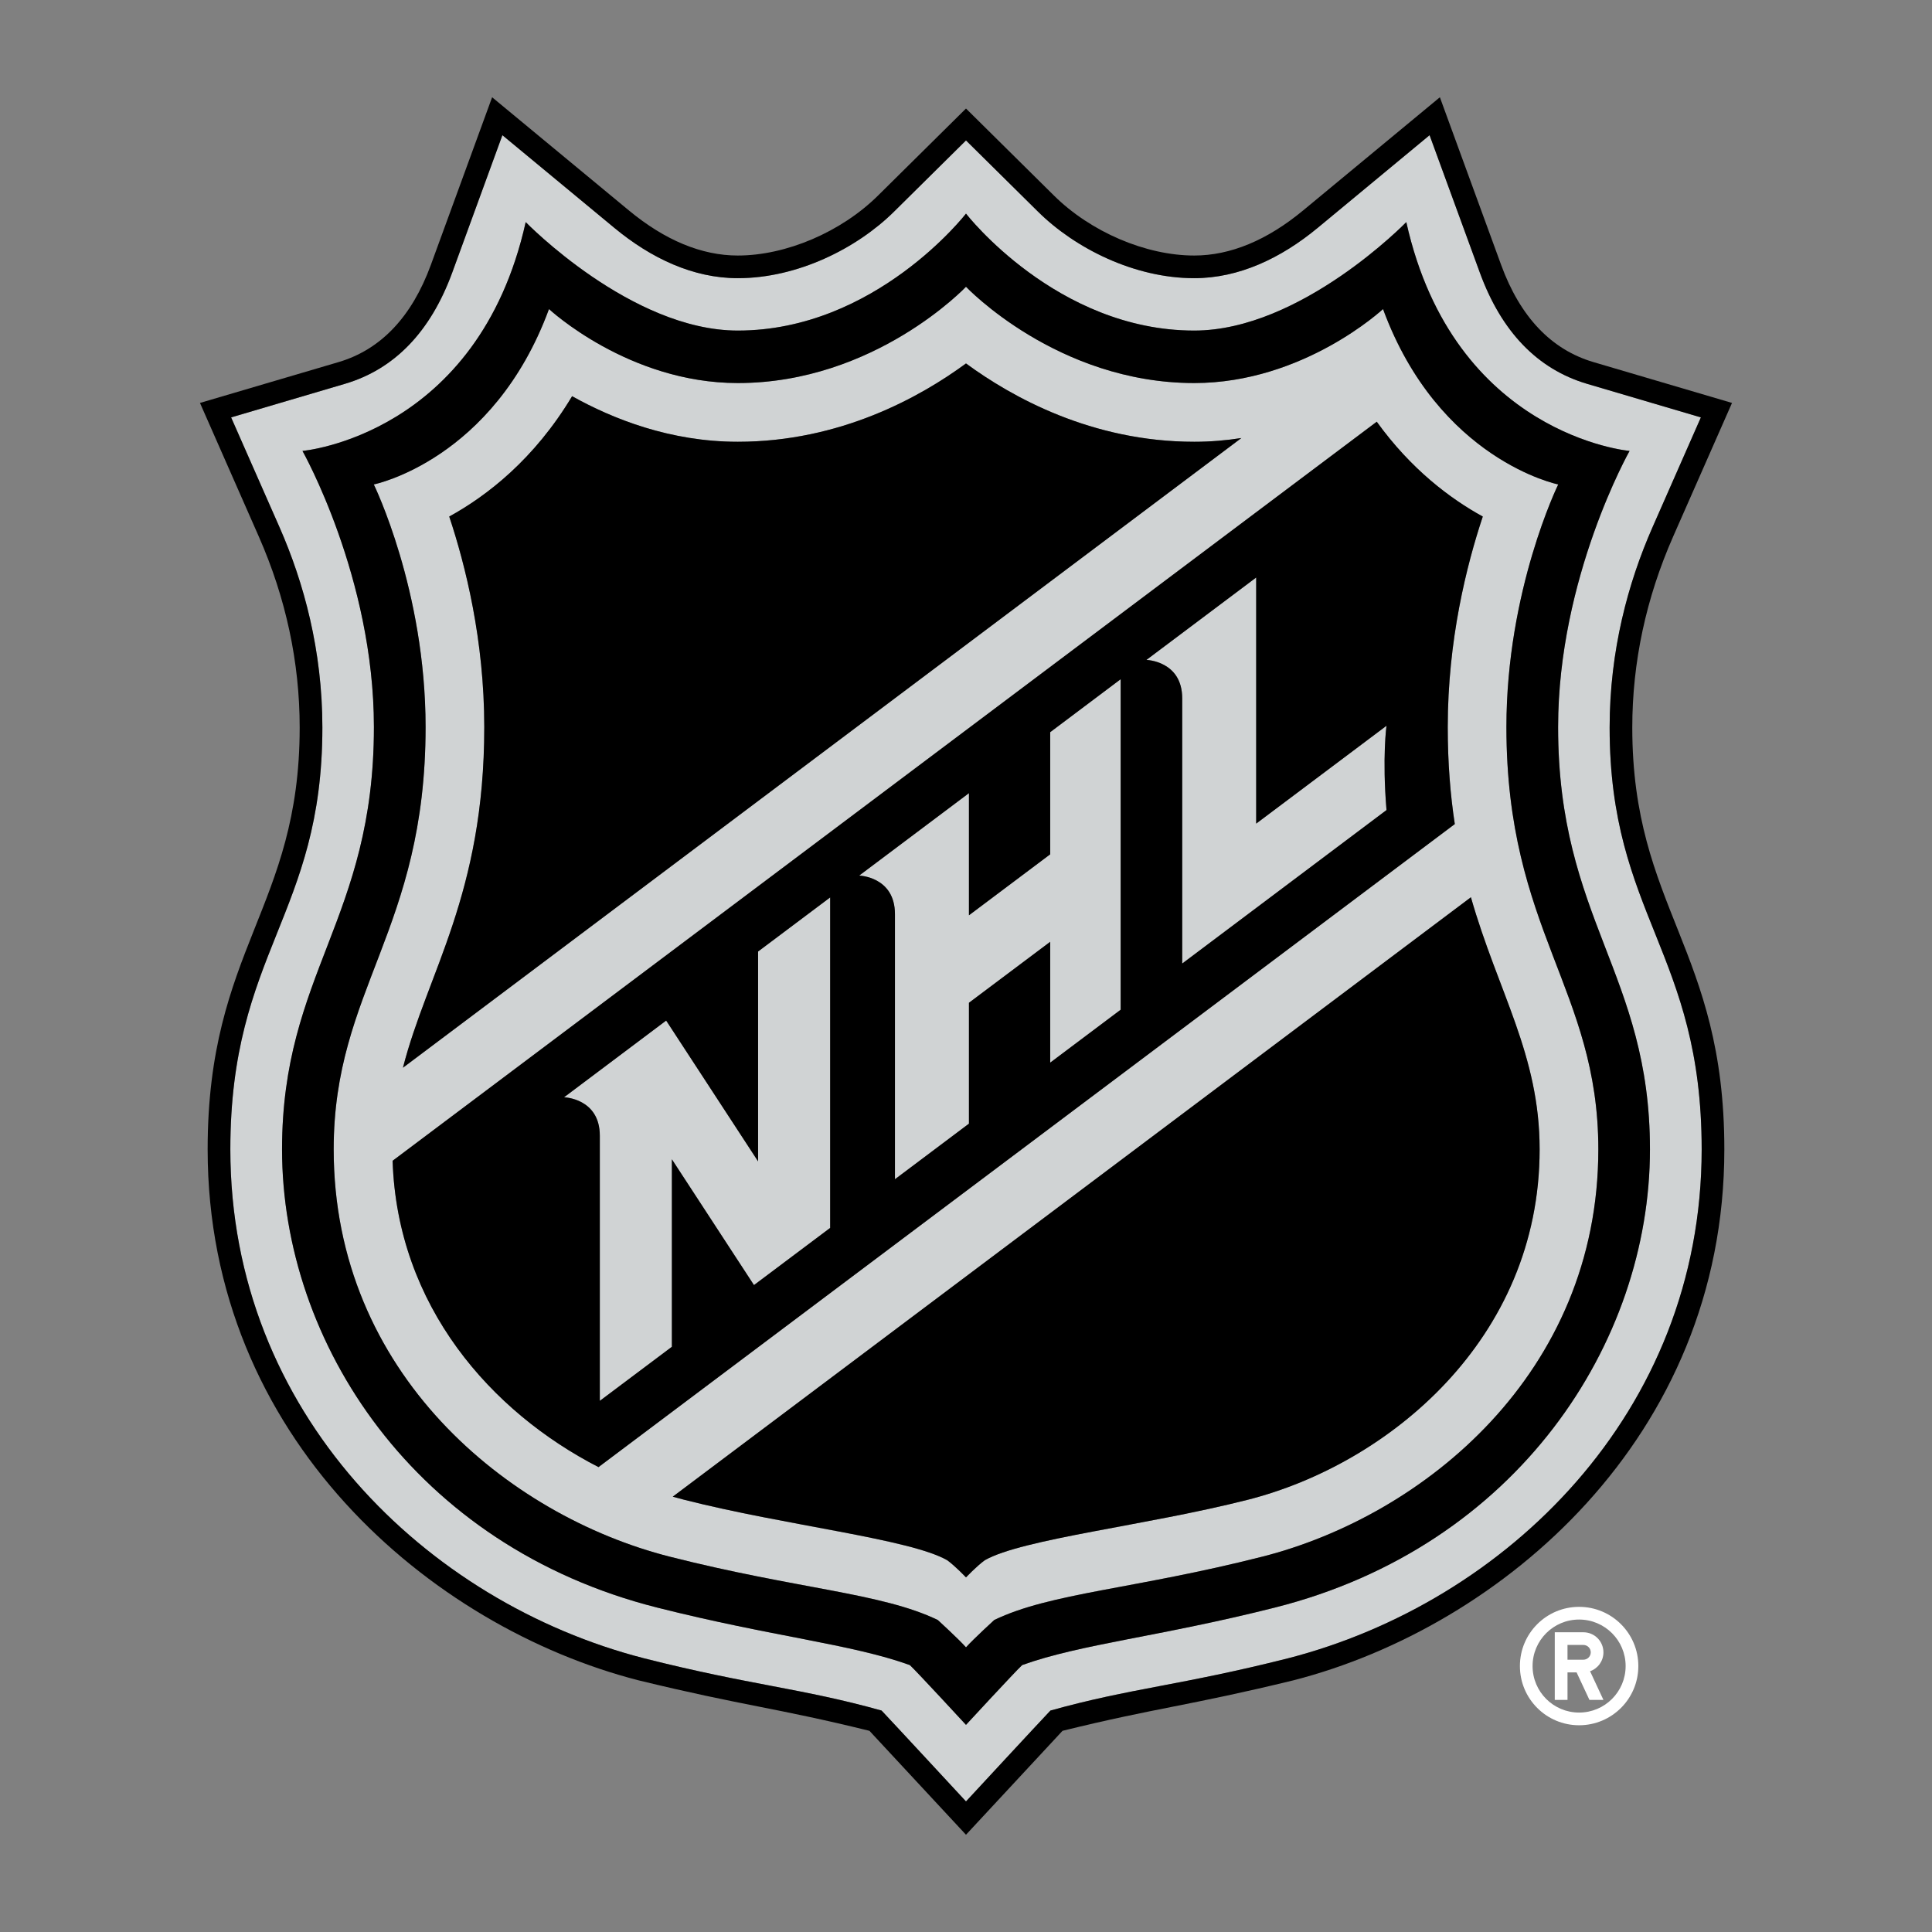
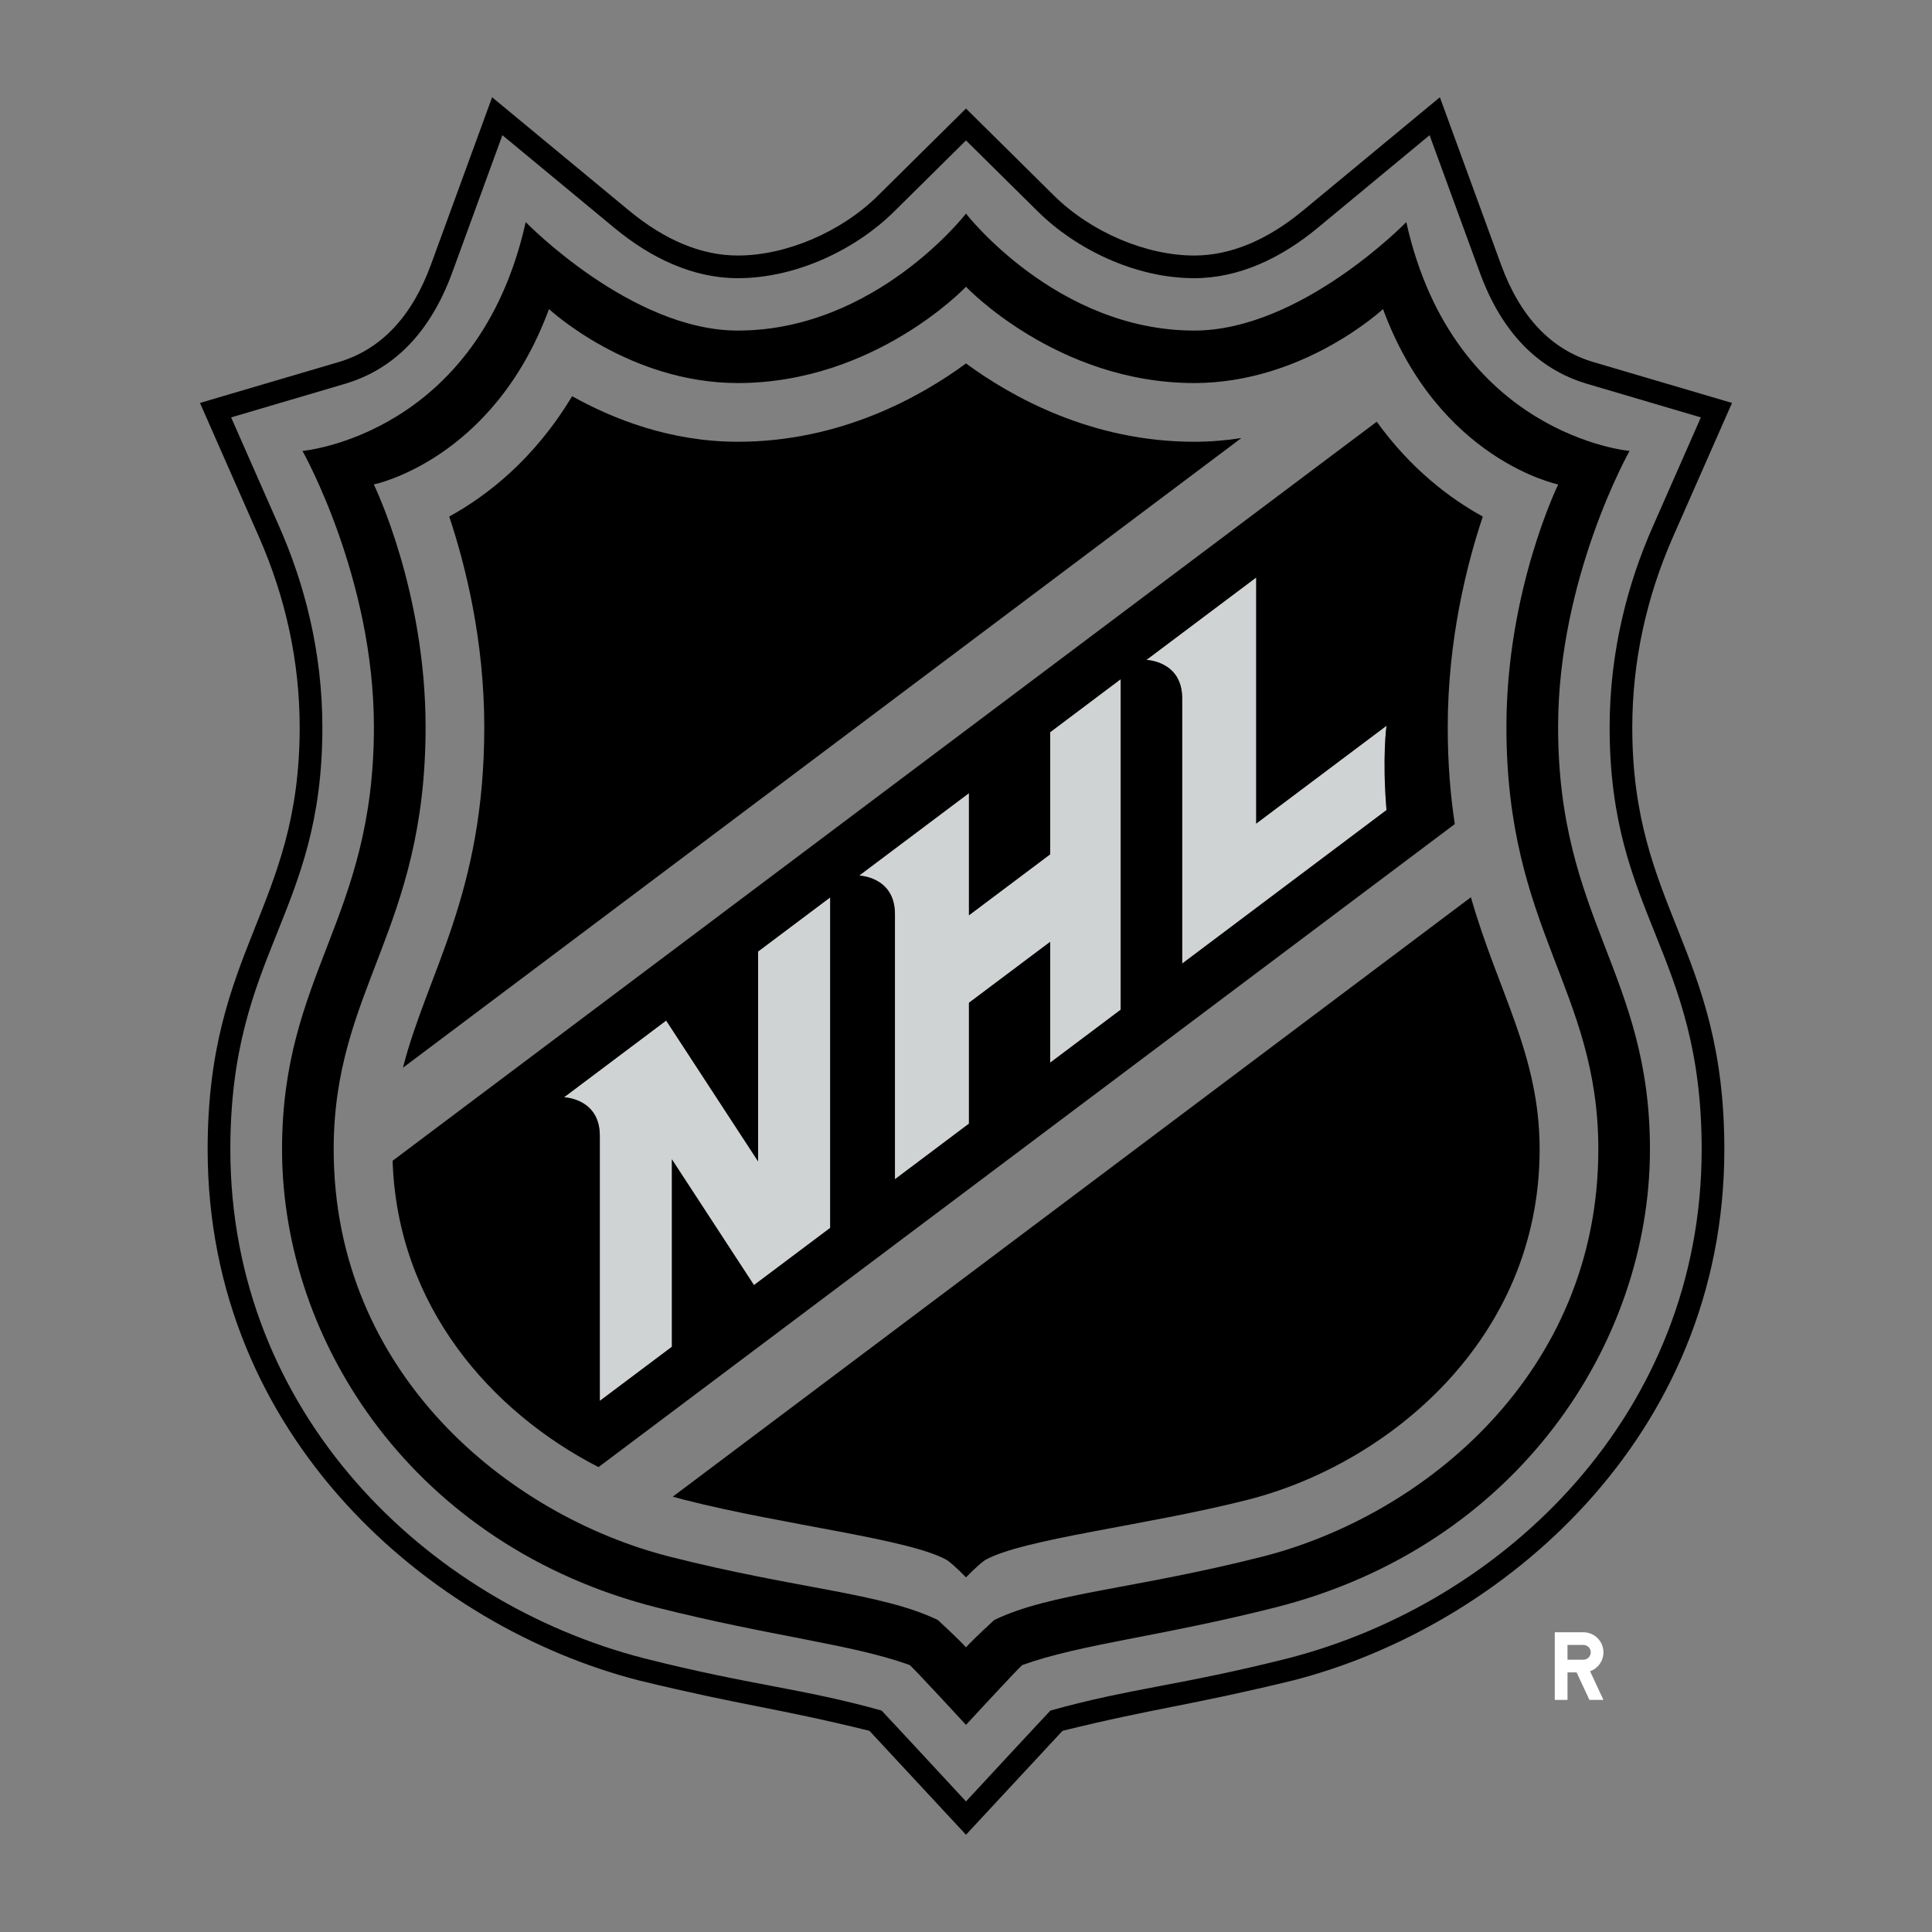
<svg xmlns="http://www.w3.org/2000/svg" viewBox="0 0 576 576" version="1.1" id="Layer_1">
  <rect x="0" y="0" width="576" height="576" fill="#808080" stroke="none" />
  <defs>
    <style>
      .st0 {
        fill: #d0d3d4;
      }

      .st1 {
        fill: #fff;
      }
    </style>
  </defs>
-   <path d="M479.892,216.896c0-22.918,5.51-43.212,12.782-59.7l14.422-32.752-33.935-10.012c-14.766-4.364-25.527-15.526-31.967-33.167l-14.98-40.961-33.341,27.614c-10.975,9.082-23.522,15.019-36.831,15.019-17.851,0-35.519-8.901-46.559-19.826l-21.482-21.243-21.467,21.243c-11.049,10.925-28.714,19.826-46.57,19.826-13.321,0-25.862-5.937-36.826-15.019l-33.354-27.614-14.953,40.961c-6.464,17.641-17.211,28.803-31.993,33.167l-33.929,10.012,14.434,32.752c7.255,16.488,12.772,36.781,12.772,59.7,0,55.924-27.439,67.043-27.439,125.76,0,78.615,58.526,135.078,123.332,151.744,32.03,8.103,46.948,8.898,70.828,15.581,3.099,3.26,25.166,27.094,25.166,27.094,0,0,22.063-23.835,25.172-27.094,23.875-6.682,38.802-7.478,70.842-15.581,64.782-16.665,123.318-73.129,123.318-151.744-.002-58.717-27.441-69.836-27.441-125.76l-0-0ZM380.162,479.258c-34.31,8.668-57.987,10.876-75.418,17.165-2.235,2.096-16.744,17.822-16.744,17.822,0,0-14.5-15.726-16.737-17.822-17.431-6.289-41.116-8.497-75.415-17.165-72.209-18.268-111.757-78.879-111.757-136.603,0-52.415,27.39-68.607,27.39-125.891,0-44.63-21.301-82.325-21.301-82.325,0,0,52.362-4.564,66.554-68.223,0,0,31.408,32.339,63.231,32.339,41.043,0,68.036-34.869,68.036-34.869,0,0,27.003,34.869,68.042,34.869,31.823,0,63.229-32.339,63.229-32.339,14.195,63.659,66.57,68.223,66.57,68.223,0,0-21.308,37.695-21.308,82.325,0,57.284,27.383,73.476,27.383,125.891-.002,57.724-39.559,118.335-111.754,136.603v-0Z" class="st0" />
-   <path d="M449.117,216.764c0-40.852,15.447-72.333,15.447-72.333,0,0-35.634-7.189-52.234-52.29,0,0-23.651,22.061-56.289,22.061-40.885,0-68.042-28.707-68.042-28.707,0,0-27.148,28.707-68.036,28.707-32.638,0-56.289-22.061-56.289-22.061-16.596,45.1-52.234,52.29-52.234,52.29,0,0,15.443,31.481,15.443,72.333,0,60.622-27.4,78.156-27.4,125.891,0,66.721,52.001,109.199,100.203,121.449,38.187,9.693,63.146,10.784,79.91,18.879,0,0,6.095,5.573,8.401,8.142,2.319-2.57,8.415-8.142,8.415-8.142,16.751-8.096,41.723-9.187,79.9-18.879,48.209-12.25,100.206-54.728,100.206-121.449.001-47.735-27.402-65.268-27.402-125.891l-0-0ZM144.382,216.764c0-25.912-5.621-48.284-10.448-62.765,11.247-6.177,25.373-17.089,36.633-35.88,12.102,6.763,29.24,13.587,49.398,13.587,30.538,0,54.392-13.331,68.036-23.35,13.642,10.019,37.507,23.35,68.042,23.35,4.869,0,9.562-.408,14.06-1.111l-249.966,187.732c7.203-28.257,24.246-51.652,24.246-101.563h-0ZM178.435,437.397c-31.99-16.429-59.988-47.999-61.384-91.332L410.459,125.725c10.238,14.207,21.978,22.991,31.616,28.274-4.83,14.481-10.449,36.853-10.449,62.765,0,10.78.786,20.293,2.103,28.921l-255.295,191.713h0ZM372.003,447.137c-30.239,7.695-67.234,11.644-78.402,18.026-2.52,1.84-5.602,5.119-5.602,5.119,0,0-3.082-3.279-5.596-5.119-11.174-6.381-48.17-10.331-78.408-18.026-1.147-.29-2.277-.605-3.421-.927l237.959-178.707c8.099,28.363,20.487,46.934,20.487,75.153,0,56.62-45.106,93.829-87.016,104.481h-0Z" class="st0" />
  <path d="M226.013,346.25l-27.407-41.98-30.446,22.869s10.666.29,10.666,11.468v79.036l21.485-16.121v-55.897l24.475,37.504,22.715-17.047v-98.527l-21.488,16.127v62.567Z" class="st0" />
  <path d="M313.103,254.702l-24.224,18.183v-36.416l-32.729,24.574s10.665.302,10.665,11.487v79.043l22.064-16.574v-36.039l24.223-18.176v36.025l21.009-15.778v-98.534l-21.009,15.791.001,36.413Z" class="st0" />
  <path d="M374.513,245.547v-73.372l-32.723,24.568s10.67.293,10.67,11.467v79.052l60.908-45.755c-1.311-15.772,0-25.133,0-25.133l-38.855,29.172Z" class="st0" />
  <path d="M419.269,66.217s-31.405,32.339-63.229,32.339c-41.039,0-68.042-34.869-68.042-34.869,0,0-26.993,34.869-68.036,34.869-31.823,0-63.231-32.339-63.231-32.339-14.191,63.659-66.554,68.223-66.554,68.223,0,0,21.301,37.695,21.301,82.325,0,57.284-27.39,73.476-27.39,125.891,0,57.724,39.548,118.334,111.757,136.603,34.3,8.668,57.983,10.876,75.415,17.165,2.237,2.096,16.737,17.822,16.737,17.822,0,0,14.51-15.726,16.744-17.822,17.431-6.289,41.108-8.497,75.418-17.165,72.195-18.268,111.752-78.879,111.752-136.603,0-52.415-27.383-68.607-27.383-125.891,0-44.63,21.308-82.325,21.308-82.325,0,0-52.374-4.564-66.568-68.223h-0l0-0ZM449.117,216.764c0,60.622,27.403,78.156,27.403,125.891,0,66.721-51.997,109.199-100.206,121.449-38.177,9.693-63.149,10.784-79.9,18.879,0,0-6.096,5.573-8.415,8.142-2.307-2.57-8.402-8.142-8.402-8.142-16.764-8.096-41.723-9.187-79.91-18.879-48.202-12.25-100.203-54.728-100.203-121.449,0-47.735,27.4-65.269,27.4-125.891,0-40.852-15.443-72.333-15.443-72.333,0,0,35.637-7.189,52.234-52.29,0,0,23.651,22.061,56.289,22.061,40.889,0,68.036-28.707,68.036-28.707,0,0,27.157,28.707,68.042,28.707,32.638,0,56.289-22.061,56.289-22.061,16.6,45.1,52.234,52.29,52.234,52.29,0,0-15.448,31.481-15.448,72.333v-0Z" />
  <path d="M447.533,78.945l-18.253-49.95-40.724,33.706c-10.787,8.941-21.739,13.481-32.516,13.481-14.424,0-30.83-7.016-41.809-17.871l-26.233-25.954-26.231,25.954c-10.974,10.857-27.38,17.871-41.805,17.871-10.784,0-21.722-4.541-32.513-13.481l-40.73-33.706-18.253,49.95c-5.672,15.522-14.937,25.291-27.535,29.011l-41.311,12.173,17.523,39.798c8.096,18.367,12.203,37.524,12.203,56.968,0,53.781-27.44,66.024-27.44,125.76,0,86.062,66.56,142.386,128.391,158.296,31.255,7.617,40.694,8.116,68.913,15.069,2.303,2.471,28.786,30.985,28.786,30.985,0,0,26.483-28.514,28.779-30.985,28.222-6.952,37.665-7.452,68.913-15.069,61.834-15.909,128.401-72.234,128.401-158.296,0-59.736-27.446-71.978-27.446-125.76,0-19.444,4.1-38.601,12.2-56.968l17.533-39.798-41.302-12.173c-12.616-3.72-21.868-13.488-27.544-29.011l-0-0ZM492.673,157.196c-7.272,16.488-12.782,36.781-12.782,59.7,0,55.924,27.439,67.043,27.439,125.76,0,78.615-58.536,135.078-123.318,151.744-32.04,8.103-46.966,8.898-70.842,15.581-3.109,3.26-25.172,27.094-25.172,27.094,0,0-22.067-23.835-25.166-27.094-23.881-6.682-38.798-7.478-70.828-15.581-64.805-16.665-123.332-73.129-123.332-151.744,0-58.717,27.439-69.836,27.439-125.76,0-22.918-5.517-43.212-12.772-59.7l-14.434-32.752,33.929-10.012c14.783-4.364,25.53-15.526,31.993-33.167l14.954-40.961,33.354,27.614c10.965,9.082,23.506,15.019,36.826,15.019,17.855,0,35.519-8.901,46.57-19.826l21.467-21.243,21.482,21.243c11.04,10.925,28.707,19.826,46.559,19.826,13.307,0,25.856-5.937,36.831-15.019l33.34-27.614,14.98,40.961c6.44,17.641,17.202,28.803,31.967,33.167l33.935,10.012-14.42,32.752-0-0Z" />
  <path d="M410.459,125.726L117.05,346.066c1.396,43.333,29.394,74.903,61.384,91.332l255.295-191.712c-1.318-8.628-2.103-18.14-2.103-28.921,0-25.912,5.619-48.284,10.449-62.765-9.637-5.285-21.377-14.068-31.616-28.275h-0.0 0ZM247.502,366.083l-22.715,17.047-24.475-37.504v55.897l-21.485,16.121v-79.037c0-11.178-10.666-11.468-10.666-11.468l30.446-22.869,27.407,41.98v-62.568l21.488-16.127v98.528ZM334.112,301.032l-21.009,15.778v-36.025l-24.224,18.176v36.039l-22.064,16.574v-79.043c0-11.184-10.665-11.487-10.665-11.487l32.729-24.575v36.416l24.224-18.183v-36.413l21.009-15.791v98.534h-.001 0ZM413.368,241.51l-60.908,45.755v-79.052c0-11.174-10.67-11.467-10.67-11.467l32.723-24.568v73.372l38.855-29.171s-1.311,9.36,0,25.132Z" />
  <path d="M356.041,131.706c-30.534,0-54.4-13.331-68.042-23.35-13.643,10.019-37.498,23.35-68.036,23.35-20.158,0-37.296-6.825-49.398-13.587-11.26,18.791-25.385,29.704-36.633,35.88,4.827,14.481,10.448,36.853,10.448,62.765,0,49.911-17.043,73.305-24.245,101.563l249.965-187.733c-4.498.704-9.191,1.112-14.06,1.112Z" />
-   <path d="M200.575,446.21c1.143.321,2.273.637,3.421.927,30.238,7.695,67.234,11.644,78.408,18.026,2.514,1.84,5.596,5.119,5.596,5.119,0,0,3.082-3.279,5.603-5.119,11.168-6.381,48.163-10.331,78.402-18.026,41.91-10.652,87.016-47.86,87.016-104.481,0-28.219-12.388-46.789-20.487-75.153l-237.959,178.707h0Z" />
-   <path d="M488.448,496.713c0-9.752-7.909-17.652-17.664-17.652-9.752,0-17.644,7.898-17.644,17.652,0,9.759,7.893,17.651,17.644,17.651,9.755,0,17.664-7.892,17.664-17.651ZM456.917,496.713c0-7.656,6.207-13.866,13.866-13.866,7.665,0,13.876,6.21,13.876,13.866,0,7.669-6.211,13.865-13.876,13.865-7.659,0-13.866-6.197-13.866-13.865Z" class="st1" />
+   <path d="M200.575,446.21c1.143.321,2.273.637,3.421.927,30.238,7.695,67.234,11.644,78.408,18.026,2.514,1.84,5.596,5.119,5.596,5.119,0,0,3.082-3.279,5.603-5.119,11.168-6.381,48.163-10.331,78.402-18.026,41.91-10.652,87.016-47.86,87.016-104.481,0-28.219-12.388-46.789-20.487-75.153h0Z" />
  <path d="M478.042,506.8l-3.986-8.544c2.333-.821,3.986-3.028,3.986-5.631,0-3.318-2.675-5.986-5.989-5.986h-8.52v20.162h3.799v-8.202h2.705l3.831,8.202,4.175-.001ZM472.052,494.82h-4.722v-4.403h4.722c1.219,0,2.208.979,2.208,2.208,0,1.209-.989,2.195-2.208,2.195Z" class="st1" />
</svg>